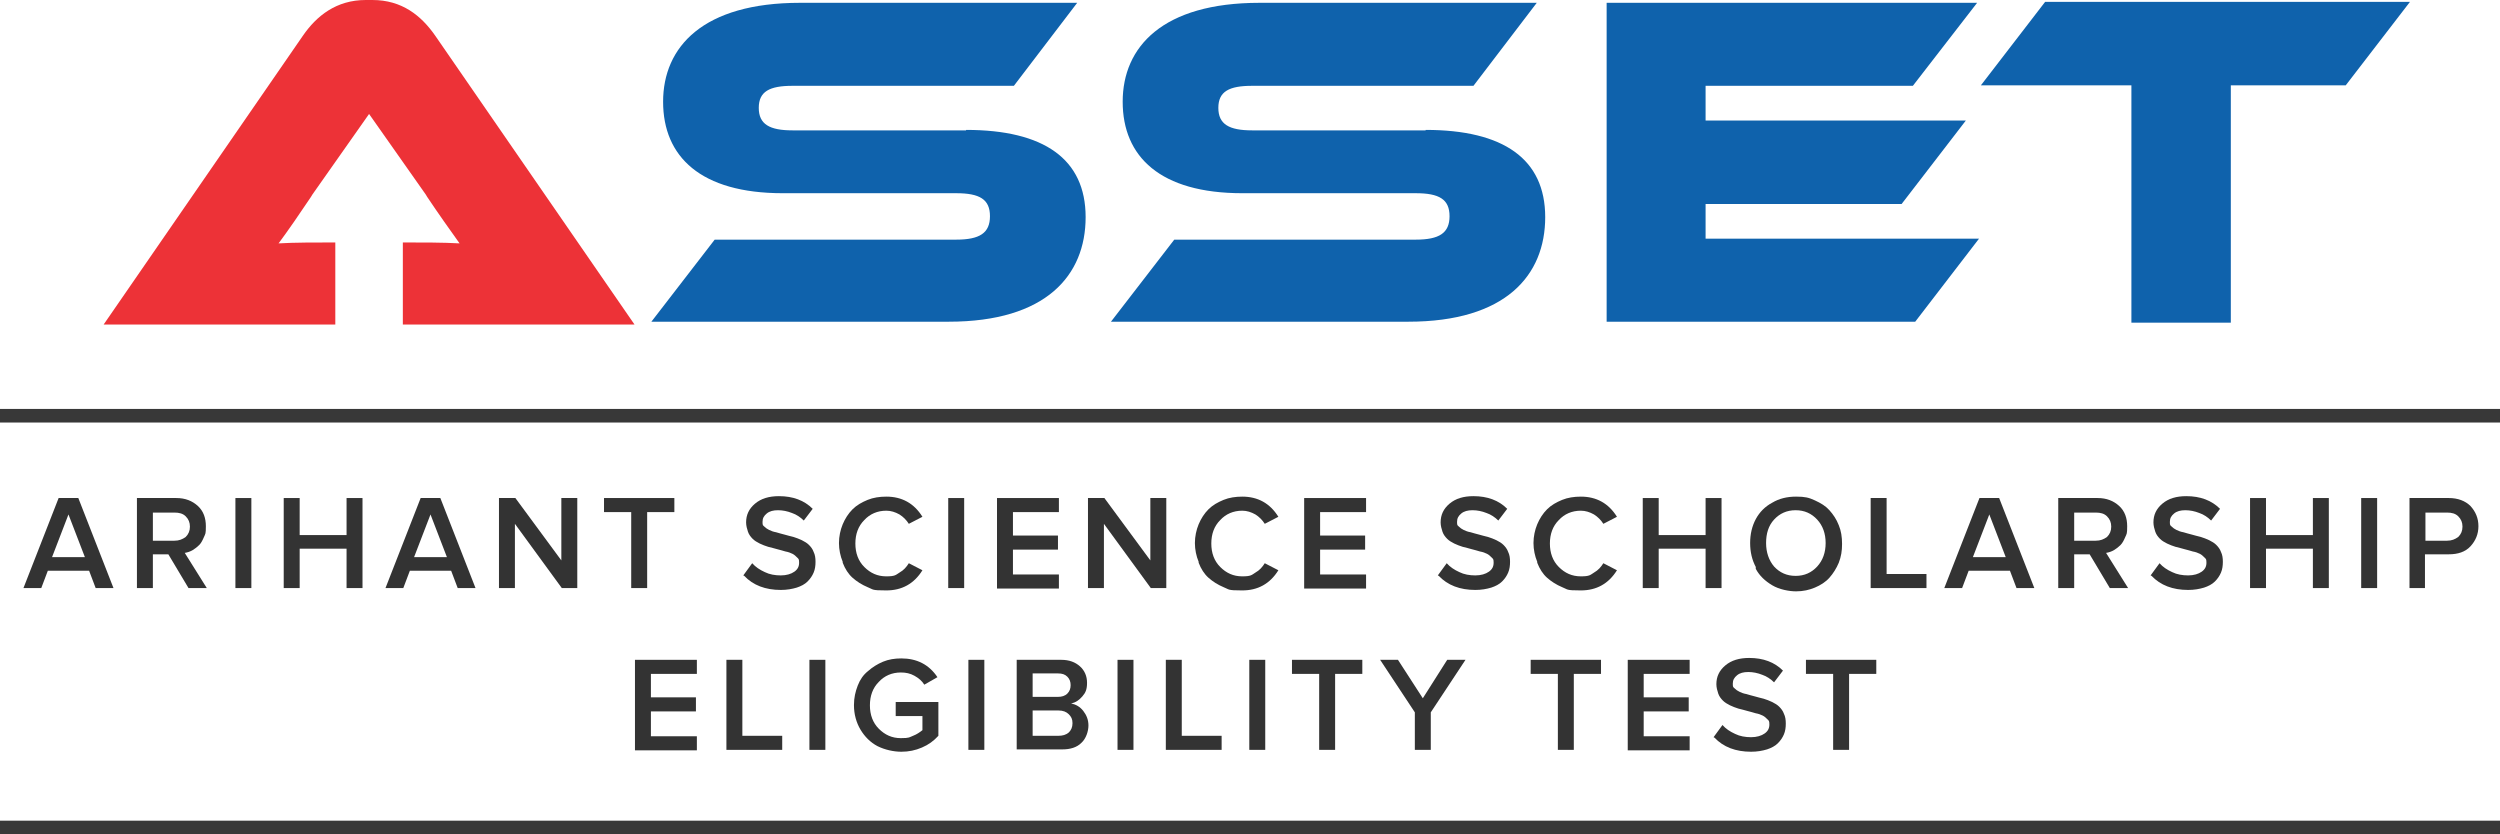
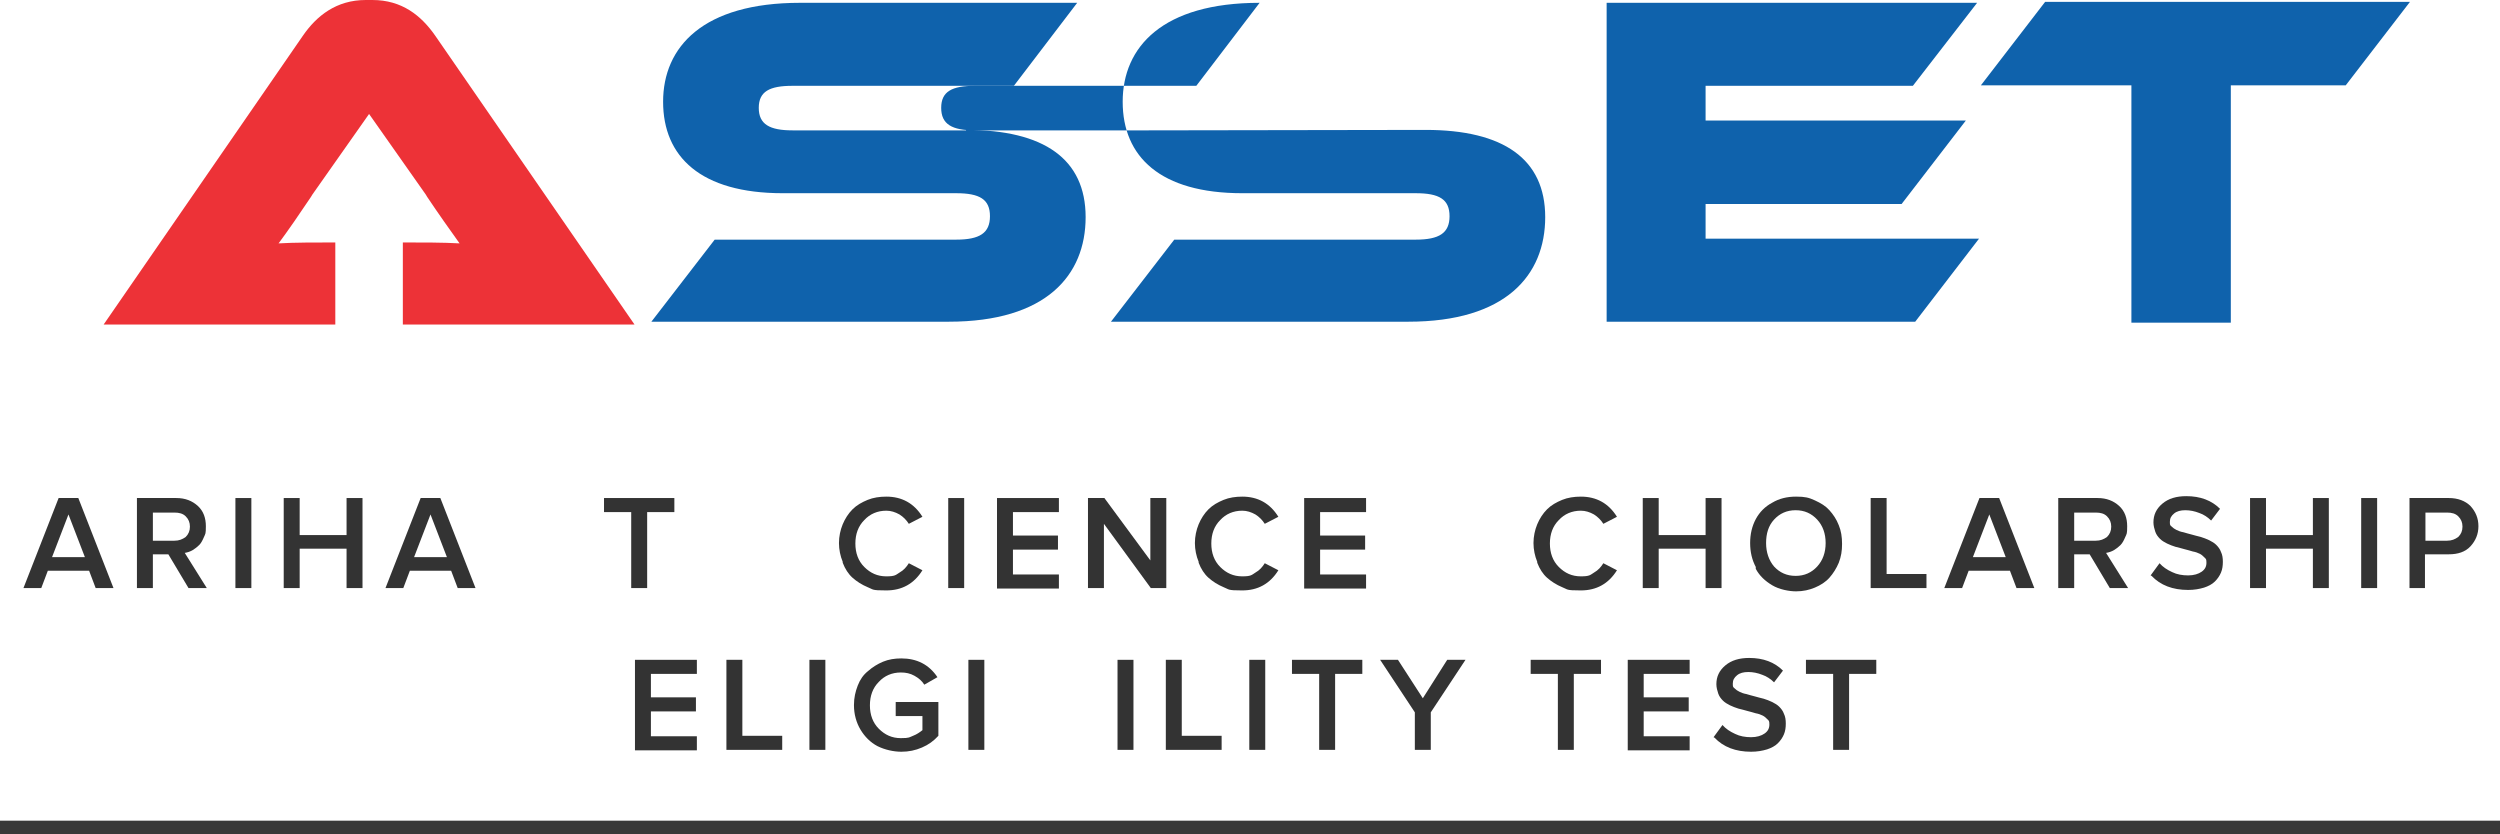
<svg xmlns="http://www.w3.org/2000/svg" id="uuid-bf254128-9b8c-4cec-8ca3-f948f261dbe5" viewBox="0 0 533.1 177.9">
  <path d="m5,125.4l7.5-19.2h4.2l7.5,19.2h-3.8l-1.4-3.7h-8.8l-1.4,3.7h-3.8Zm6.2-6.6h6.9l-3.5-9.1-3.5,9.1Z" style="fill:#333;" />
  <path d="m29.2,125.4v-19.2h8.4c1.9,0,3.4.6,4.6,1.7,1.2,1.1,1.7,2.6,1.7,4.3s-.1,1.6-.4,2.3c-.3.7-.6,1.3-1,1.7s-.9.8-1.4,1.1c-.5.3-1.1.5-1.7.6l4.7,7.5h-3.9l-4.3-7.2h-3.3v7.2h-3.4Zm3.4-10.1h4.6c1,0,1.7-.3,2.4-.8.6-.6.9-1.3.9-2.2s-.3-1.6-.9-2.2c-.6-.6-1.4-.8-2.4-.8h-4.6v6.1Z" style="fill:#333;" />
  <path d="m50.2,125.4v-19.2h3.4v19.2h-3.4Z" style="fill:#333;" />
  <path d="m60.5,125.4v-19.2h3.4v7.9h10v-7.9h3.4v19.2h-3.4v-8.4h-10v8.4h-3.4Z" style="fill:#333;" />
  <path d="m82.2,125.4l7.5-19.2h4.2l7.5,19.2h-3.8l-1.4-3.7h-8.8l-1.4,3.7h-3.8Zm6.2-6.6h6.9l-3.5-9.1-3.5,9.1Z" style="fill:#333;" />
-   <path d="m106.4,125.4v-19.2h3.5l9.8,13.3v-13.3h3.4v19.2h-3.3l-10-13.7v13.7h-3.4Z" style="fill:#333;" />
  <path d="m128.8,109.2v-3h15v3h-5.8v16.2h-3.4v-16.2h-5.8Z" style="fill:#333;" />
-   <path d="m158.5,122.7l1.9-2.6c.7.8,1.6,1.4,2.7,1.9,1,.5,2.2.7,3.4.7s2.2-.3,2.9-.8,1-1.1,1-1.9-.1-.8-.4-1.1-.6-.6-1-.8c-.4-.2-.9-.4-1.5-.5-.6-.2-1.1-.3-1.8-.5-.6-.2-1.2-.3-1.9-.5-.6-.2-1.2-.4-1.8-.7s-1.1-.6-1.5-1c-.4-.4-.8-.9-1-1.5s-.4-1.3-.4-2c0-1.6.6-2.9,1.9-4,1.3-1.1,3-1.6,5.1-1.6,3,0,5.4.9,7.2,2.7l-1.9,2.5c-.7-.7-1.6-1.3-2.5-1.6-1-.4-2-.6-3-.6s-1.8.2-2.4.7-.9,1-.9,1.8.1.7.4,1c.3.3.6.5,1,.7.4.2.9.4,1.5.5.6.2,1.1.3,1.8.5.6.2,1.2.3,1.9.5.6.2,1.2.4,1.8.7.6.3,1.1.6,1.5,1,.4.4.8.9,1,1.5.3.6.4,1.3.4,2.1s-.1,1.6-.4,2.3c-.3.7-.7,1.3-1.3,1.9-.6.6-1.4,1-2.3,1.3-1,.3-2.1.5-3.4.5-3.3,0-5.9-1-7.8-3Z" style="fill:#333;" />
  <path d="m179.7,119.8c-.5-1.2-.8-2.6-.8-4s.3-2.8.8-4c.5-1.2,1.2-2.3,2.1-3.2s2-1.5,3.2-2c1.2-.5,2.6-.7,4-.7,3.3,0,5.9,1.4,7.7,4.3l-2.9,1.5c-.5-.8-1.2-1.5-2-2-.9-.5-1.8-.8-2.8-.8-1.9,0-3.5.7-4.7,2-1.3,1.3-1.9,3-1.9,5s.6,3.7,1.9,5c1.3,1.3,2.8,2,4.7,2s2-.3,2.8-.8c.9-.5,1.5-1.2,2-2l2.9,1.5c-1.8,2.9-4.4,4.3-7.7,4.3s-2.7-.2-4-.7c-1.2-.5-2.3-1.2-3.2-2s-1.6-1.9-2.1-3.2Z" style="fill:#333;" />
  <path d="m202.2,125.4v-19.2h3.4v19.2h-3.4Z" style="fill:#333;" />
  <path d="m212.6,125.4v-19.2h13.2v3h-9.8v5h9.6v3h-9.6v5.3h9.8v3h-13.2Z" style="fill:#333;" />
  <path d="m232,125.4v-19.2h3.5l9.8,13.3v-13.3h3.4v19.2h-3.3l-10-13.7v13.7h-3.4Z" style="fill:#333;" />
  <path d="m255.6,119.8c-.5-1.2-.8-2.6-.8-4s.3-2.8.8-4c.5-1.2,1.2-2.3,2.1-3.2s2-1.5,3.2-2c1.2-.5,2.6-.7,4-.7,3.3,0,5.9,1.4,7.7,4.3l-2.9,1.5c-.5-.8-1.2-1.5-2-2-.9-.5-1.8-.8-2.8-.8-1.9,0-3.5.7-4.7,2-1.3,1.3-1.9,3-1.9,5s.6,3.7,1.9,5c1.3,1.3,2.8,2,4.7,2s2-.3,2.8-.8c.9-.5,1.5-1.2,2-2l2.9,1.5c-1.8,2.9-4.4,4.3-7.7,4.3s-2.7-.2-4-.7c-1.2-.5-2.3-1.2-3.2-2s-1.6-1.9-2.1-3.2Z" style="fill:#333;" />
  <path d="m278.1,125.4v-19.2h13.2v3h-9.8v5h9.6v3h-9.6v5.3h9.8v3h-13.2Z" style="fill:#333;" />
-   <path d="m306.6,122.7l1.9-2.6c.7.8,1.6,1.4,2.7,1.9,1,.5,2.2.7,3.4.7s2.2-.3,2.9-.8,1-1.1,1-1.9-.1-.8-.4-1.1-.6-.6-1-.8c-.4-.2-.9-.4-1.5-.5-.6-.2-1.1-.3-1.8-.5-.6-.2-1.2-.3-1.9-.5-.6-.2-1.2-.4-1.8-.7s-1.1-.6-1.5-1c-.4-.4-.8-.9-1-1.5s-.4-1.3-.4-2c0-1.6.6-2.9,1.9-4,1.3-1.1,3-1.6,5.1-1.6,3,0,5.4.9,7.2,2.7l-1.9,2.5c-.7-.7-1.6-1.3-2.5-1.6-1-.4-2-.6-3-.6s-1.8.2-2.4.7-.9,1-.9,1.8.1.7.4,1c.3.3.6.5,1,.7.4.2.9.4,1.5.5.6.2,1.1.3,1.8.5.6.2,1.2.3,1.9.5.6.2,1.2.4,1.8.7.6.3,1.1.6,1.5,1,.4.4.8.9,1,1.5.3.6.4,1.3.4,2.1s-.1,1.6-.4,2.3c-.3.7-.7,1.3-1.3,1.9-.6.6-1.4,1-2.3,1.3-1,.3-2.1.5-3.4.5-3.3,0-5.9-1-7.8-3Z" style="fill:#333;" />
  <path d="m327.8,119.8c-.5-1.2-.8-2.6-.8-4s.3-2.8.8-4c.5-1.2,1.2-2.3,2.1-3.2s2-1.5,3.2-2c1.2-.5,2.6-.7,4-.7,3.3,0,5.9,1.4,7.7,4.3l-2.9,1.5c-.5-.8-1.2-1.5-2-2-.9-.5-1.8-.8-2.8-.8-1.9,0-3.5.7-4.7,2-1.3,1.3-1.9,3-1.9,5s.6,3.7,1.9,5c1.3,1.3,2.8,2,4.7,2s2-.3,2.8-.8c.9-.5,1.5-1.2,2-2l2.9,1.5c-1.8,2.9-4.4,4.3-7.7,4.3s-2.7-.2-4-.7c-1.2-.5-2.3-1.2-3.2-2s-1.6-1.9-2.1-3.2Z" style="fill:#333;" />
  <path d="m350.3,125.4v-19.2h3.4v7.9h10v-7.9h3.4v19.2h-3.4v-8.4h-10v8.4h-3.4Z" style="fill:#333;" />
  <path d="m374.4,120.9c-.8-1.5-1.2-3.2-1.2-5.1s.4-3.6,1.2-5.1c.8-1.5,2-2.7,3.5-3.5,1.5-.9,3.2-1.3,5.1-1.3s2.7.2,4,.8,2.3,1.2,3.1,2.1,1.5,1.9,2,3.2c.5,1.2.7,2.5.7,4s-.2,2.7-.7,4c-.5,1.2-1.2,2.3-2,3.2s-1.9,1.6-3.1,2.1-2.5.8-4,.8-3.6-.4-5.1-1.3c-1.5-.9-2.7-2-3.5-3.5Zm2.2-5.1c0,2,.6,3.7,1.7,5,1.2,1.3,2.7,2,4.6,2s3.4-.7,4.6-2c1.2-1.3,1.8-3,1.8-5s-.6-3.7-1.8-5-2.7-2-4.6-2-3.4.7-4.6,2c-1.2,1.3-1.7,3-1.7,5Z" style="fill:#333;" />
  <path d="m398.9,125.4v-19.2h3.4v16.2h8.5v3h-11.8Z" style="fill:#333;" />
  <path d="m414.6,125.4l7.5-19.2h4.2l7.5,19.2h-3.8l-1.4-3.7h-8.8l-1.4,3.7h-3.8Zm6.2-6.6h6.9l-3.5-9.1-3.5,9.1Z" style="fill:#333;" />
  <path d="m438.9,125.4v-19.2h8.4c1.9,0,3.4.6,4.6,1.7,1.2,1.1,1.7,2.6,1.7,4.3s-.1,1.6-.4,2.3c-.3.7-.6,1.3-1,1.7s-.9.8-1.4,1.1c-.5.3-1.1.5-1.7.6l4.7,7.5h-3.9l-4.3-7.2h-3.3v7.2h-3.4Zm3.4-10.1h4.6c1,0,1.7-.3,2.4-.8.6-.6.9-1.3.9-2.2s-.3-1.6-.9-2.2c-.6-.6-1.4-.8-2.4-.8h-4.6v6.1Z" style="fill:#333;" />
  <path d="m458.6,122.7l1.9-2.6c.7.8,1.6,1.4,2.7,1.9,1,.5,2.2.7,3.4.7s2.2-.3,2.9-.8,1-1.1,1-1.9-.1-.8-.4-1.1-.6-.6-1-.8c-.4-.2-.9-.4-1.5-.5-.6-.2-1.1-.3-1.8-.5-.6-.2-1.2-.3-1.9-.5-.6-.2-1.2-.4-1.8-.7s-1.1-.6-1.5-1c-.4-.4-.8-.9-1-1.5s-.4-1.3-.4-2c0-1.6.6-2.9,1.9-4,1.3-1.1,3-1.6,5.1-1.6,3,0,5.4.9,7.2,2.7l-1.9,2.5c-.7-.7-1.6-1.3-2.5-1.6-1-.4-2-.6-3-.6s-1.8.2-2.4.7-.9,1-.9,1.8.1.7.4,1c.3.3.6.5,1,.7.4.2.9.4,1.5.5.6.2,1.1.3,1.8.5.6.2,1.2.3,1.9.5.6.2,1.2.4,1.8.7.6.3,1.1.6,1.5,1,.4.4.8.9,1,1.5.3.6.4,1.3.4,2.1s-.1,1.6-.4,2.3c-.3.7-.7,1.3-1.3,1.9-.6.6-1.4,1-2.3,1.3-1,.3-2.1.5-3.4.5-3.3,0-5.9-1-7.8-3Z" style="fill:#333;" />
  <path d="m479.8,125.4v-19.2h3.4v7.9h10v-7.9h3.4v19.2h-3.4v-8.4h-10v8.4h-3.4Z" style="fill:#333;" />
  <path d="m503.5,125.4v-19.2h3.4v19.2h-3.4Z" style="fill:#333;" />
  <path d="m513.8,125.4v-19.2h8.4c1.9,0,3.5.6,4.6,1.7,1.1,1.2,1.7,2.6,1.7,4.3s-.6,3.1-1.7,4.3c-1.1,1.2-2.7,1.7-4.6,1.7h-5.1v7.2h-3.4Zm3.4-10.1h4.6c1,0,1.7-.3,2.4-.8.6-.6.9-1.3.9-2.2s-.3-1.6-.9-2.2c-.6-.6-1.4-.8-2.4-.8h-4.6v6.1Z" style="fill:#333;" />
  <path d="m135.4,159.9v-19.2h13.2v3h-9.8v5h9.6v3h-9.6v5.3h9.8v3h-13.2Z" style="fill:#333;" />
  <path d="m154.9,159.9v-19.2h3.4v16.2h8.5v3h-11.8Z" style="fill:#333;" />
  <path d="m172.6,159.9v-19.2h3.4v19.2h-3.4Z" style="fill:#333;" />
  <path d="m182.1,150.3c0-1.5.3-2.8.8-4.1s1.2-2.3,2.2-3.1c.9-.8,2-1.5,3.2-2,1.2-.5,2.5-.7,3.9-.7,3.3,0,5.9,1.3,7.7,4l-2.8,1.6c-.5-.8-1.2-1.4-2.1-1.9-.9-.5-1.8-.7-2.9-.7-1.9,0-3.5.7-4.7,2-1.3,1.3-1.9,3-1.9,5s.6,3.7,1.9,5c1.3,1.3,2.8,2,4.7,2s1.8-.2,2.6-.5,1.5-.8,2-1.2v-3h-5.7v-3h9.1v7.2c-1,1.1-2.1,1.9-3.5,2.5s-2.8.9-4.4.9-3.5-.4-5.1-1.2c-1.5-.8-2.7-2-3.6-3.5-.9-1.5-1.4-3.3-1.4-5.2Z" style="fill:#333;" />
  <path d="m206.5,159.9v-19.2h3.4v19.2h-3.4Z" style="fill:#333;" />
-   <path d="m216.8,159.9v-19.2h9.5c1.7,0,3,.5,4,1.4,1,.9,1.5,2.1,1.5,3.5s-.3,2.1-1,2.9-1.4,1.3-2.4,1.5c1,.2,1.9.7,2.6,1.6.7.9,1.1,1.9,1.1,3.1s-.5,2.8-1.5,3.7c-1,1-2.4,1.4-4.1,1.4h-9.7Zm3.4-11.3h5.4c.8,0,1.5-.2,2-.7s.7-1.1.7-1.8-.2-1.3-.7-1.8-1.1-.7-2-.7h-5.4v5Zm0,8.3h5.5c.9,0,1.6-.2,2.2-.7.5-.5.8-1.1.8-2s-.3-1.4-.8-1.9c-.5-.5-1.2-.8-2.2-.8h-5.5v5.3Z" style="fill:#333;" />
  <path d="m238.3,159.9v-19.2h3.4v19.2h-3.4Z" style="fill:#333;" />
  <path d="m248.6,159.9v-19.2h3.4v16.2h8.5v3h-11.8Z" style="fill:#333;" />
  <path d="m266.4,159.9v-19.2h3.4v19.2h-3.4Z" style="fill:#333;" />
  <path d="m275.5,143.7v-3h15v3h-5.8v16.2h-3.4v-16.2h-5.8Z" style="fill:#333;" />
  <path d="m294.2,140.7h3.9l5.3,8.2,5.2-8.2h3.9l-7.4,11.2v8h-3.4v-8l-7.4-11.2Z" style="fill:#333;" />
  <path d="m326.4,143.7v-3h15v3h-5.8v16.2h-3.4v-16.2h-5.8Z" style="fill:#333;" />
  <path d="m347.1,159.9v-19.2h13.2v3h-9.8v5h9.6v3h-9.6v5.3h9.8v3h-13.2Z" style="fill:#333;" />
  <path d="m365.4,157.2l1.9-2.6c.7.8,1.6,1.4,2.7,1.9,1,.5,2.2.7,3.4.7s2.2-.3,2.9-.8,1-1.1,1-1.9-.1-.8-.4-1.1-.6-.6-1-.8c-.4-.2-.9-.4-1.5-.5-.6-.2-1.1-.3-1.8-.5-.6-.2-1.2-.3-1.9-.5-.6-.2-1.2-.4-1.8-.7s-1.1-.6-1.5-1c-.4-.4-.8-.9-1-1.5s-.4-1.3-.4-2c0-1.6.6-2.9,1.9-4,1.3-1.1,3-1.6,5.1-1.6,3,0,5.4.9,7.2,2.7l-1.9,2.5c-.7-.7-1.6-1.3-2.5-1.6-1-.4-2-.6-3-.6s-1.8.2-2.4.7-.9,1-.9,1.8.1.7.4,1c.3.3.6.5,1,.7.4.2.9.4,1.5.5.6.2,1.1.3,1.8.5.6.2,1.2.3,1.9.5.6.2,1.2.4,1.8.7.6.3,1.1.6,1.5,1,.4.4.8.9,1,1.5.3.6.4,1.3.4,2.1s-.1,1.6-.4,2.3c-.3.7-.7,1.3-1.3,1.9-.6.6-1.4,1-2.3,1.3-1,.3-2.1.5-3.4.5-3.3,0-5.9-1-7.8-3Z" style="fill:#333;" />
  <path d="m385.1,143.7v-3h15v3h-5.8v16.2h-3.4v-16.2h-5.8Z" style="fill:#333;" />
-   <rect y="87.2" width="533.1" height="2.9" style="fill:#383838;" />
  <rect y="175" width="533.1" height="2.9" style="fill:#383838;" />
  <path d="m92.8,7.6c-3-4.3-7.1-7.6-13.4-7.6s-.4,0-.7,0c-.2,0-.4,0-.7,0-6.3,0-10.5,3.4-13.4,7.6l-42.5,61.6h49.4v-17.5c-4.1,0-8.9,0-12.1.2,1.8-2.4,4.7-6.6,6.9-9.9l.3-.5,12.1-17.2,12.1,17.2.3.5c2.2,3.3,5.1,7.4,6.9,9.9-3.3-.2-8-.2-12.1-.2v17.5h49.4L92.8,7.6Z" style="fill:#ed3237;" />
  <path d="m206,27.7c16.6,0,25.5,6.2,25.5,18.6s-8.4,22.3-29.2,22.3h-63.4l13.5-17.5h51.5c5,0,7.2-1.4,7.2-5s-2.2-4.9-7.2-4.9h-37c-17.5,0-25.5-7.8-25.5-19.5S149.9.6,170.6.6h59.1l-13.5,17.7h-47.2c-4.9,0-7.2,1.2-7.2,4.7s2.3,4.8,7.2,4.8h37Z" style="fill:#0f62ac;" />
-   <path d="m304,27.7c16.6,0,25.5,6.2,25.5,18.6s-8.4,22.3-29.2,22.3h-63.4l13.5-17.5h51.5c5,0,7.2-1.4,7.2-5s-2.2-4.9-7.2-4.9h-37c-17.5,0-25.5-7.8-25.5-19.5S247.9.6,268.6.6h59.1l-13.5,17.7h-47.2c-4.9,0-7.2,1.2-7.2,4.7s2.3,4.8,7.2,4.8h37Z" style="fill:#0f62ac;" />
+   <path d="m304,27.7c16.6,0,25.5,6.2,25.5,18.6s-8.4,22.3-29.2,22.3h-63.4l13.5-17.5h51.5c5,0,7.2-1.4,7.2-5s-2.2-4.9-7.2-4.9h-37c-17.5,0-25.5-7.8-25.5-19.5S247.9.6,268.6.6l-13.5,17.7h-47.2c-4.9,0-7.2,1.2-7.2,4.7s2.3,4.8,7.2,4.8h37Z" style="fill:#0f62ac;" />
  <polygon points="422 50.9 408.4 68.6 342.6 68.6 342.6 .6 421.6 .6 407.9 18.3 363.7 18.3 363.7 25.7 419.2 25.7 405.5 43.5 363.7 43.5 363.7 50.9 422 50.9" style="fill:#0f62ac;" />
  <path d="m513.9.4l-13.7,17.8h-24.5v50.6h-21.2V18.2h-32.1L436.1.4h77.8Z" style="fill:#0f62ac;" />
</svg>